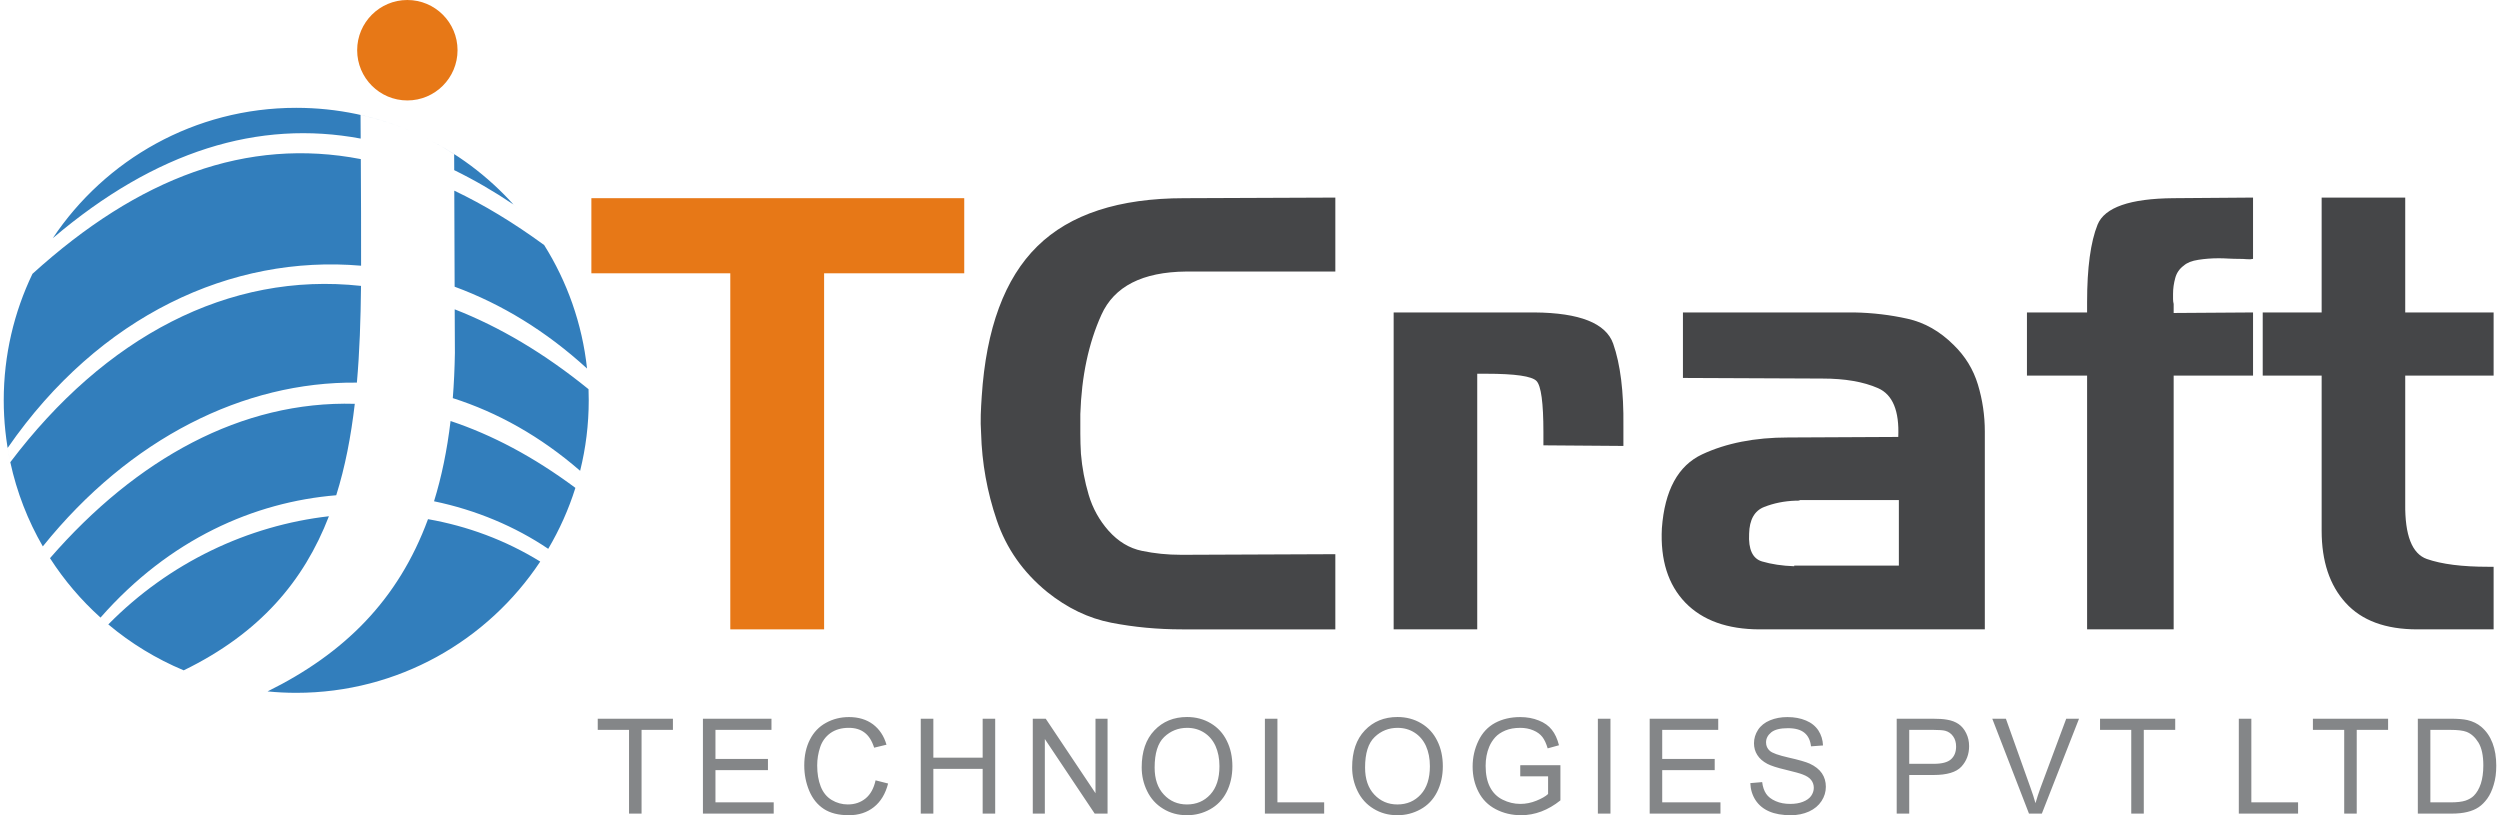
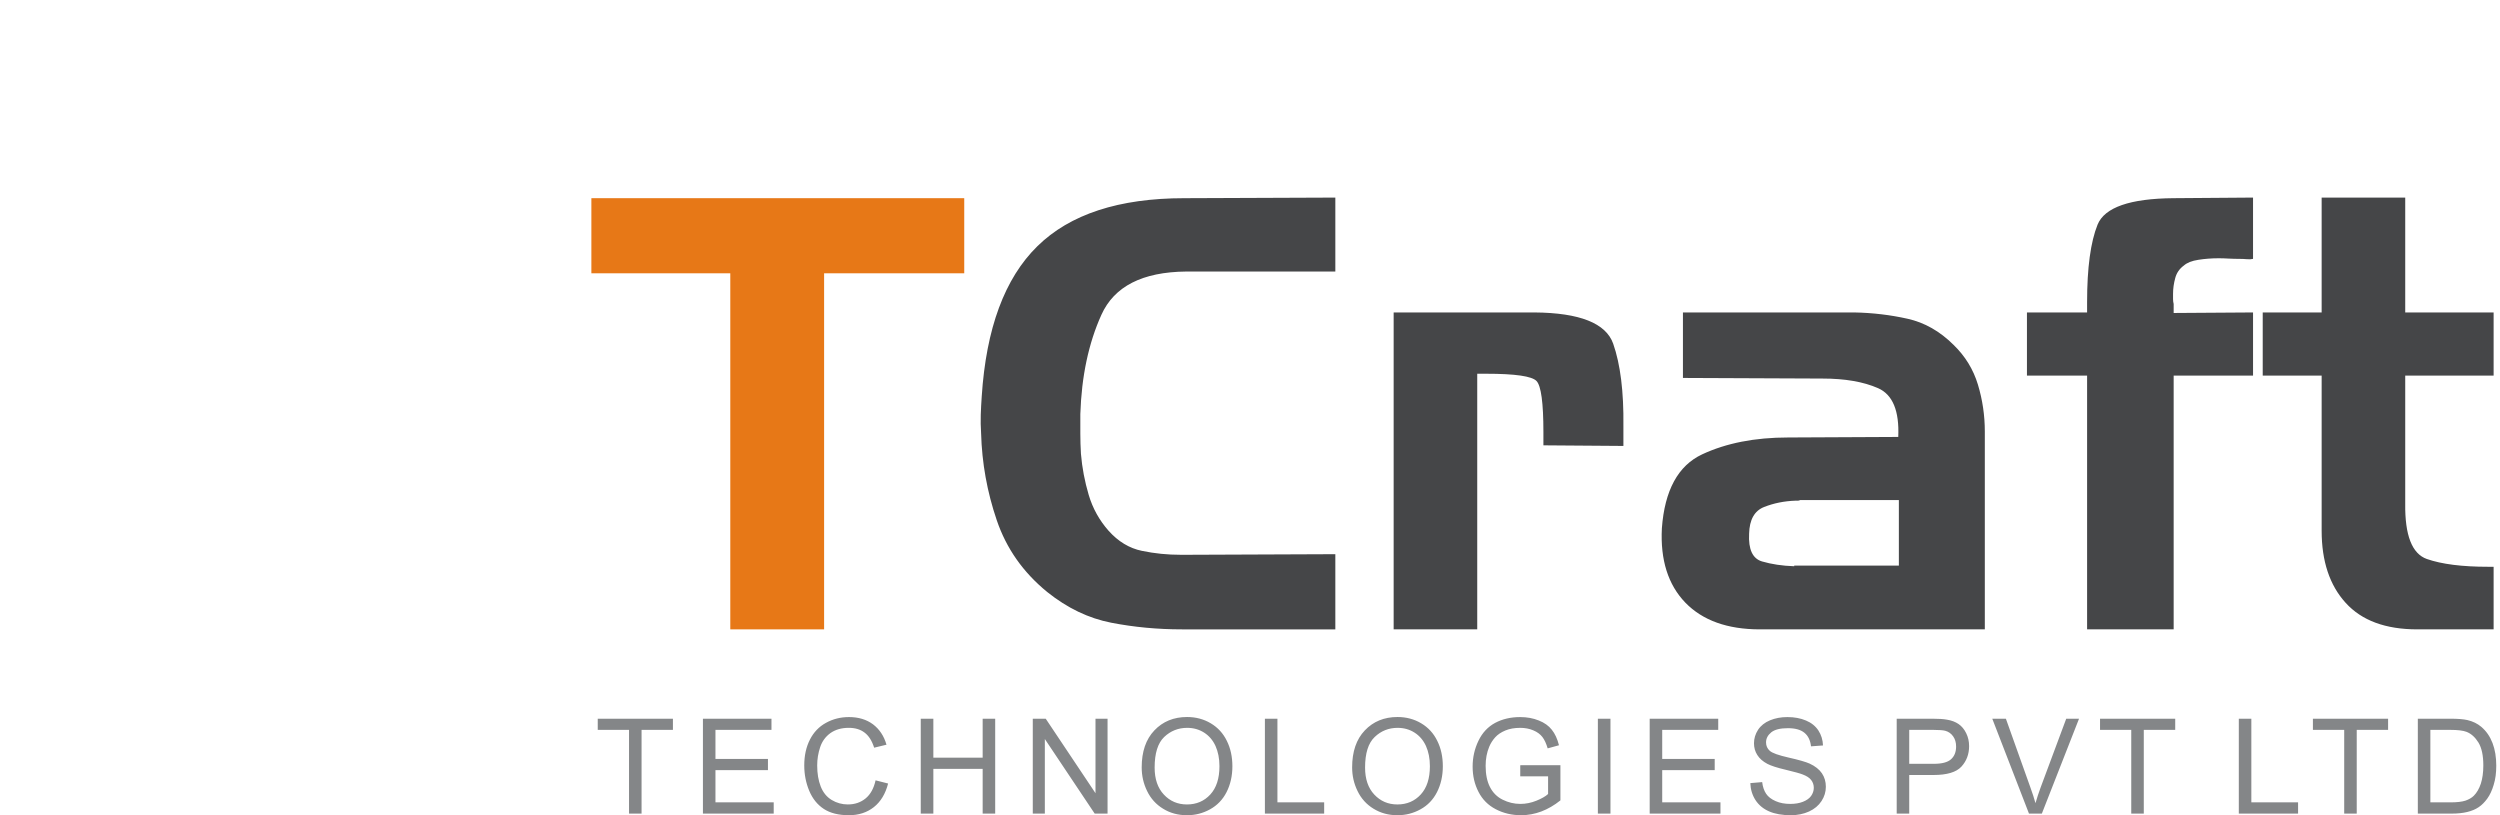
<svg xmlns="http://www.w3.org/2000/svg" xml:space="preserve" width="368px" height="120px" version="1.1" style="shape-rendering:geometricPrecision; text-rendering:geometricPrecision; image-rendering:optimizeQuality; fill-rule:evenodd; clip-rule:evenodd" viewBox="0 0 368 120.36">
  <defs>
    <style type="text/css">
   
    .fil0 {fill:#327EBC}
    .fil1 {fill:#E77817}
    .fil4 {fill:#848688;fill-rule:nonzero}
    .fil3 {fill:#454648;fill-rule:nonzero}
    .fil2 {fill:#E77817;fill-rule:nonzero}
   
  </style>
  </defs>
  <g id="Layer_x0020_1">
    <g id="_2914381712">
-       <path class="fil0" d="M43.18 15.92c6.1,0 11.89,1.26 17.15,3.54 -2.44,-1.06 -5,-1.89 -7.65,-2.49l0.02 3.49c-15.03,-2.81 -30.23,1.76 -45.46,14.71 7.74,-11.6 20.95,-19.25 35.94,-19.25zm19.27 4.53c5.26,2.62 9.9,6.28 13.66,10.72 -0.27,-0.33 -0.55,-0.65 -0.84,-0.97 -2.91,-1.96 -5.83,-3.65 -8.76,-5.08l-0.01 -2.36c-1.3,-0.84 -2.65,-1.62 -4.05,-2.31zm17.34 15.73c3.38,5.39 5.61,11.58 6.33,18.23 -6.02,-5.51 -12.64,-9.54 -19.55,-12.08l-0.05 -14.18c4.36,2.07 8.78,4.75 13.27,8.03zm6.55 21.28c0.02,0.54 0.03,1.09 0.03,1.64 0,3.59 -0.44,7.07 -1.27,10.41 -5.85,-5.08 -12.21,-8.63 -18.8,-10.73 0.17,-2.13 0.27,-4.35 0.31,-6.66l-0.03 -6.45c6.55,2.55 13.17,6.44 19.76,11.79zm-1.94 14.57c-0.99,3.17 -2.35,6.18 -4.01,9 -4.87,-3.29 -10.64,-5.73 -16.86,-7.02 1.11,-3.59 1.93,-7.53 2.44,-11.85 6.08,2.02 12.25,5.27 18.43,9.87zm-5.19 10.88c-7.73,11.67 -20.98,19.38 -36.03,19.38 -1.42,0 -2.83,-0.07 -4.23,-0.21 11.31,-5.59 19.29,-13.47 23.69,-25.43 5.8,1.02 11.43,3.09 16.57,6.26zm-52.64 16.06c-4.06,-1.7 -7.81,-3.99 -11.13,-6.78 9.02,-9.17 20.67,-14.61 32.57,-15.97 -3.7,9.57 -10.19,17.27 -21.44,22.75zm-12.28 -7.79c-2.86,-2.57 -5.37,-5.52 -7.46,-8.77 12.78,-14.7 28.31,-23.26 45,-22.79 -0.56,4.8 -1.42,9.31 -2.74,13.5 -12.1,1 -24.6,6.45 -34.8,18.06zm-8.52 -10.51c-2.21,-3.82 -3.84,-8 -4.8,-12.43 13.97,-18.47 32.2,-28.17 51.78,-26.03 -0.05,4.99 -0.21,9.76 -0.61,14.28 -16.66,-0.18 -33.51,8.19 -46.37,24.18zm-4.83 -12.6c-0.61,-2.89 -0.94,-5.89 -0.94,-8.97 0,-6.69 1.53,-13.02 4.24,-18.67 15.73,-14.27 31.69,-20.18 48.48,-16.94 0.03,5.45 0.05,10.7 0.04,15.74 -19.1,-1.65 -38.63,7.31 -52.18,26.9 0.1,0.65 0.22,1.3 0.36,1.94z" />
-       <path class="fil1" d="M59.59 0c4.09,0 7.41,3.32 7.41,7.41 0,4.1 -3.32,7.42 -7.41,7.42 -4.09,0 -7.41,-3.32 -7.41,-7.42 0,-4.09 3.32,-7.41 7.41,-7.41z" />
+       <path class="fil1" d="M59.59 0z" />
      <polygon class="fil2" points="107.27,40.35 86.76,40.35 86.76,29.26 141.81,29.26 141.81,40.35 121.12,40.35 121.12,92.92 107.27,92.92 " />
      <path class="fil3" d="M174.58 40.09c-6.46,0.06 -10.63,2.19 -12.52,6.39 -1.9,4.2 -2.93,9.09 -3.11,14.65 0,0.95 0,1.91 0,2.89 0,0.97 0.03,1.96 0.09,2.97 0.17,2.07 0.56,4.1 1.15,6.09 0.59,1.98 1.57,3.74 2.93,5.28 1.42,1.59 3.07,2.59 4.93,2.97 1.87,0.39 3.77,0.58 5.73,0.58 0.12,0 0.25,0 0.4,0 0.14,0 0.28,0 0.4,0l22.02 -0.09 0 11.1 -22.64 0c-3.62,0 -7.09,-0.33 -10.44,-0.98 -3.34,-0.65 -6.49,-2.16 -9.45,-4.53 -3.56,-2.9 -6.04,-6.43 -7.46,-10.61 -1.42,-4.17 -2.19,-8.45 -2.31,-12.83 -0.06,-0.94 -0.08,-1.86 -0.05,-2.75 0.03,-0.89 0.08,-1.78 0.14,-2.66 0.65,-10.07 3.39,-17.47 8.21,-22.2 4.82,-4.74 12.06,-7.1 21.71,-7.1l22.29 -0.09 0 10.92 -22.02 0zm30.63 6.04l20.78 0c6.69,0.05 10.56,1.59 11.63,4.61 1.06,3.02 1.57,7.07 1.51,12.17 0,0.47 0,0.94 0,1.42 0,0.47 0,0.97 0,1.51l-11.81 -0.09c0,-0.3 0,-0.62 0,-0.98 0,-0.35 0,-0.68 0,-0.97 0,-4.33 -0.34,-6.84 -1.02,-7.55 -0.68,-0.71 -3.15,-1.07 -7.42,-1.07 -0.23,0 -0.46,0 -0.66,0 -0.21,0 -0.43,0 -0.67,0l0 37.74 -12.34 0 0 -46.79zm42.71 0l25.3 0c2.73,0.05 5.35,0.37 7.86,0.93 2.52,0.56 4.78,1.85 6.8,3.86 1.71,1.66 2.91,3.61 3.59,5.86 0.68,2.25 1.02,4.56 1.02,6.93l0 29.21 -33.21 0c-4.79,0 -8.46,-1.32 -11.01,-3.95 -2.54,-2.64 -3.7,-6.29 -3.46,-10.97 0.41,-5.62 2.4,-9.26 5.95,-10.92 3.55,-1.66 7.78,-2.49 12.7,-2.49l16.25 -0.08c0.17,-3.85 -0.82,-6.25 -2.98,-7.2 -2.16,-0.95 -4.9,-1.42 -8.21,-1.42l-20.6 -0.09 0 -9.67zm16.43 37.38l15.45 0 0 -9.68 -14.57 0c-0.11,0.06 -0.23,0.09 -0.35,0.09 -0.12,0 -0.24,0 -0.36,0 -1.65,0.06 -3.19,0.37 -4.61,0.93 -1.43,0.56 -2.17,1.88 -2.22,3.95 -0.12,2.31 0.51,3.67 1.9,4.09 1.4,0.41 2.98,0.65 4.76,0.71l0 -0.09zm43.24 -28.06l-8.88 0 0 -9.32 8.88 0c0,-0.24 0,-0.48 0,-0.72 0,-0.23 0,-0.5 0,-0.79 0,-5.09 0.52,-8.91 1.55,-11.46 1.04,-2.54 4.78,-3.85 11.23,-3.9l11.72 -0.09 0 9.05c-0.23,0.06 -0.53,0.08 -0.88,0.05 -0.36,-0.03 -0.74,-0.05 -1.16,-0.05 -0.47,0 -0.97,-0.01 -1.51,-0.04 -0.53,-0.03 -1.03,-0.05 -1.51,-0.05 -1.06,0 -2.07,0.08 -3.02,0.23 -0.94,0.14 -1.65,0.42 -2.13,0.84 -0.65,0.47 -1.08,1.1 -1.28,1.86 -0.21,0.77 -0.32,1.54 -0.32,2.31 0,0.3 0,0.56 0,0.8 0,0.24 0.03,0.48 0.09,0.71 0,0.24 0,0.48 0,0.71 0,0.24 0,0.45 0,0.62l11.72 -0.08 0 9.32 -11.72 0 0 37.47 -12.78 0 0 -37.47zm25.93 -9.32l8.7 0 0 -16.96 12.34 0 0 16.96 13.05 0 0 9.32 -13.05 0 0 18.91c-0.06,4.68 1.01,7.4 3.19,8.17 2.2,0.77 5.22,1.15 9.06,1.15 0.12,0 0.25,0 0.4,0 0.15,0 0.28,0 0.4,0l0 9.24 -11.27 0c-4.68,0 -8.2,-1.3 -10.57,-3.91 -2.37,-2.6 -3.55,-6.15 -3.55,-10.65l0 -22.91 -8.7 0 0 -9.32z" />
      <path class="fil4" d="M92.32 120.12l0 -12.36 -4.62 0 0 -1.65 11.1 0 0 1.65 -4.63 0 0 12.36 -1.85 0zm10.91 0l0 -14.01 10.12 0 0 1.65 -8.27 0 0 4.29 7.75 0 0 1.65 -7.75 0 0 4.76 8.6 0 0 1.66 -10.45 0zm25.49 -4.91l1.85 0.47c-0.39,1.52 -1.09,2.68 -2.1,3.48 -1.01,0.8 -2.24,1.2 -3.7,1.2 -1.51,0 -2.74,-0.31 -3.68,-0.92 -0.95,-0.62 -1.67,-1.51 -2.16,-2.67 -0.49,-1.17 -0.74,-2.42 -0.74,-3.76 0,-1.46 0.28,-2.73 0.84,-3.82 0.55,-1.08 1.34,-1.91 2.37,-2.47 1.03,-0.57 2.16,-0.85 3.4,-0.85 1.4,0 2.58,0.36 3.54,1.07 0.95,0.72 1.62,1.72 1.99,3.01l-1.82 0.44c-0.33,-1.03 -0.8,-1.77 -1.42,-2.23 -0.61,-0.47 -1.39,-0.7 -2.33,-0.7 -1.08,0 -1.97,0.26 -2.7,0.77 -0.72,0.52 -1.23,1.21 -1.52,2.08 -0.29,0.87 -0.44,1.77 -0.44,2.69 0,1.19 0.17,2.23 0.52,3.12 0.35,0.89 0.89,1.55 1.62,1.99 0.73,0.44 1.53,0.66 2.38,0.66 1.04,0 1.91,-0.3 2.64,-0.9 0.72,-0.6 1.2,-1.48 1.46,-2.66zm6.67 4.91l0 -14.01 1.86 0 0 5.75 7.28 0 0 -5.75 1.85 0 0 14.01 -1.85 0 0 -6.6 -7.28 0 0 6.6 -1.86 0zm16.54 0l0 -14.01 1.91 0 7.35 11 0 -11 1.78 0 0 14.01 -1.9 0 -7.36 -11.01 0 11.01 -1.78 0zm16.08 -6.82c0,-2.33 0.62,-4.15 1.87,-5.46 1.25,-1.32 2.86,-1.98 4.83,-1.98 1.29,0 2.46,0.31 3.5,0.93 1.04,0.62 1.83,1.48 2.37,2.59 0.55,1.1 0.82,2.36 0.82,3.75 0,1.42 -0.29,2.7 -0.86,3.82 -0.57,1.12 -1.39,1.96 -2.44,2.54 -1.05,0.58 -2.18,0.87 -3.4,0.87 -1.32,0 -2.5,-0.32 -3.53,-0.96 -1.04,-0.63 -1.83,-1.51 -2.36,-2.61 -0.54,-1.1 -0.8,-2.26 -0.8,-3.49zm1.91 0.03c0,1.68 0.45,3.01 1.36,3.98 0.9,0.97 2.04,1.46 3.41,1.46 1.4,0 2.55,-0.49 3.45,-1.47 0.9,-0.98 1.35,-2.37 1.35,-4.18 0,-1.14 -0.2,-2.13 -0.58,-2.98 -0.39,-0.85 -0.95,-1.51 -1.69,-1.98 -0.74,-0.47 -1.57,-0.7 -2.5,-0.7 -1.31,0 -2.44,0.45 -3.39,1.35 -0.94,0.9 -1.41,2.41 -1.41,4.52zm16.28 6.79l0 -14.01 1.85 0 0 12.35 6.9 0 0 1.66 -8.75 0zm12.88 -6.82c0,-2.33 0.62,-4.15 1.87,-5.46 1.25,-1.32 2.86,-1.98 4.83,-1.98 1.29,0 2.46,0.31 3.5,0.93 1.04,0.62 1.83,1.48 2.37,2.59 0.55,1.1 0.82,2.36 0.82,3.75 0,1.42 -0.29,2.7 -0.86,3.82 -0.57,1.12 -1.38,1.96 -2.44,2.54 -1.05,0.58 -2.18,0.87 -3.4,0.87 -1.32,0 -2.49,-0.32 -3.53,-0.96 -1.04,-0.63 -1.83,-1.51 -2.36,-2.61 -0.54,-1.1 -0.8,-2.26 -0.8,-3.49zm1.91 0.03c0,1.68 0.45,3.01 1.36,3.98 0.91,0.97 2.04,1.46 3.41,1.46 1.4,0 2.55,-0.49 3.45,-1.47 0.9,-0.98 1.35,-2.37 1.35,-4.18 0,-1.14 -0.2,-2.13 -0.58,-2.98 -0.39,-0.85 -0.95,-1.51 -1.69,-1.98 -0.74,-0.47 -1.57,-0.7 -2.5,-0.7 -1.31,0 -2.44,0.45 -3.38,1.35 -0.95,0.9 -1.42,2.41 -1.42,4.52zm22.91 1.29l0 -1.64 5.93 -0.01 0 5.2c-0.91,0.73 -1.85,1.27 -2.82,1.64 -0.97,0.36 -1.96,0.55 -2.98,0.55 -1.37,0 -2.63,-0.3 -3.75,-0.89 -1.12,-0.58 -1.97,-1.44 -2.54,-2.55 -0.58,-1.12 -0.87,-2.36 -0.87,-3.74 0,-1.36 0.29,-2.63 0.86,-3.81 0.57,-1.19 1.39,-2.06 2.46,-2.64 1.07,-0.57 2.3,-0.86 3.7,-0.86 1.01,0 1.93,0.17 2.74,0.5 0.82,0.32 1.47,0.78 1.93,1.37 0.47,0.58 0.82,1.35 1.06,2.29l-1.67 0.46c-0.21,-0.71 -0.47,-1.28 -0.78,-1.68 -0.32,-0.41 -0.76,-0.74 -1.34,-0.98 -0.58,-0.25 -1.23,-0.37 -1.93,-0.37 -0.85,0 -1.58,0.13 -2.2,0.39 -0.62,0.26 -1.12,0.59 -1.5,1.01 -0.38,0.43 -0.67,0.88 -0.88,1.39 -0.36,0.86 -0.53,1.8 -0.53,2.82 0,1.25 0.21,2.29 0.64,3.13 0.43,0.84 1.06,1.47 1.88,1.87 0.82,0.41 1.69,0.62 2.61,0.62 0.81,0 1.59,-0.16 2.36,-0.47 0.76,-0.31 1.34,-0.63 1.73,-0.99l0 -2.61 -4.11 0zm11.46 5.5l0 -14.01 1.86 0 0 14.01 -1.86 0zm7.65 0l0 -14.01 10.12 0 0 1.65 -8.27 0 0 4.29 7.75 0 0 1.65 -7.75 0 0 4.76 8.6 0 0 1.66 -10.45 0zm14.86 -4.5l1.75 -0.15c0.08,0.7 0.28,1.27 0.58,1.72 0.3,0.45 0.77,0.81 1.41,1.09 0.63,0.28 1.35,0.41 2.15,0.41 0.71,0 1.33,-0.1 1.87,-0.31 0.54,-0.21 0.95,-0.5 1.21,-0.86 0.26,-0.37 0.4,-0.77 0.4,-1.2 0,-0.45 -0.13,-0.83 -0.39,-1.16 -0.25,-0.33 -0.67,-0.6 -1.26,-0.82 -0.37,-0.15 -1.2,-0.38 -2.49,-0.69 -1.29,-0.3 -2.19,-0.6 -2.71,-0.87 -0.66,-0.35 -1.16,-0.78 -1.49,-1.31 -0.33,-0.51 -0.49,-1.09 -0.49,-1.74 0,-0.7 0.2,-1.36 0.6,-1.98 0.4,-0.61 0.99,-1.08 1.76,-1.4 0.77,-0.32 1.62,-0.48 2.57,-0.48 1.04,0 1.95,0.17 2.75,0.51 0.79,0.33 1.4,0.82 1.83,1.47 0.42,0.65 0.65,1.39 0.68,2.21l-1.77 0.13c-0.1,-0.88 -0.42,-1.55 -0.97,-2 -0.56,-0.46 -1.37,-0.68 -2.44,-0.68 -1.13,0 -1.94,0.2 -2.46,0.61 -0.51,0.42 -0.77,0.91 -0.77,1.49 0,0.5 0.19,0.92 0.55,1.24 0.36,0.33 1.29,0.66 2.79,1 1.51,0.34 2.54,0.64 3.1,0.89 0.82,0.38 1.42,0.86 1.81,1.43 0.39,0.58 0.58,1.24 0.58,1.99 0,0.75 -0.21,1.45 -0.64,2.11 -0.43,0.66 -1.04,1.17 -1.84,1.54 -0.8,0.36 -1.7,0.55 -2.69,0.55 -1.27,0 -2.34,-0.19 -3.19,-0.56 -0.86,-0.37 -1.53,-0.92 -2.02,-1.66 -0.48,-0.74 -0.74,-1.59 -0.77,-2.52zm21.61 4.5l0 -14.01 5.28 0c0.93,0 1.64,0.05 2.13,0.14 0.69,0.11 1.26,0.33 1.73,0.65 0.46,0.32 0.84,0.77 1.12,1.35 0.29,0.58 0.43,1.22 0.43,1.91 0,1.19 -0.38,2.2 -1.14,3.03 -0.76,0.82 -2.13,1.23 -4.11,1.23l-3.59 0 0 5.7 -1.85 0zm1.85 -7.35l3.62 0c1.2,0 2.05,-0.22 2.55,-0.67 0.5,-0.45 0.75,-1.07 0.75,-1.88 0,-0.59 -0.14,-1.09 -0.44,-1.51 -0.29,-0.41 -0.68,-0.69 -1.17,-0.82 -0.31,-0.08 -0.89,-0.13 -1.73,-0.13l-3.58 0 0 5.01zm17.68 7.35l-5.42 -14.01 2.01 0 3.63 10.18c0.3,0.81 0.54,1.58 0.74,2.29 0.22,-0.76 0.47,-1.53 0.75,-2.29l3.79 -10.18 1.89 0 -5.49 14.01 -1.9 0zm15.1 0l0 -12.36 -4.61 0 0 -1.65 11.1 0 0 1.65 -4.64 0 0 12.36 -1.85 0zm15.88 0l0 -14.01 1.85 0 0 12.35 6.9 0 0 1.66 -8.75 0zm15.56 0l0 -12.36 -4.62 0 0 -1.65 11.1 0 0 1.65 -4.63 0 0 12.36 -1.85 0zm10.87 0l0 -14.01 4.82 0c1.09,0 1.92,0.07 2.5,0.2 0.8,0.19 1.48,0.52 2.05,1 0.74,0.63 1.29,1.43 1.66,2.4 0.37,0.97 0.55,2.08 0.55,3.33 0,1.06 -0.12,2 -0.38,2.83 -0.24,0.82 -0.56,1.5 -0.95,2.04 -0.39,0.53 -0.81,0.96 -1.28,1.27 -0.46,0.31 -1.01,0.54 -1.67,0.7 -0.65,0.16 -1.4,0.24 -2.25,0.24l-5.05 0zm1.85 -1.66l2.99 0c0.92,0 1.65,-0.08 2.18,-0.25 0.52,-0.18 0.94,-0.42 1.25,-0.73 0.44,-0.44 0.78,-1.03 1.03,-1.77 0.24,-0.75 0.37,-1.64 0.37,-2.7 0,-1.46 -0.24,-2.59 -0.72,-3.38 -0.49,-0.79 -1.07,-1.31 -1.76,-1.58 -0.49,-0.19 -1.3,-0.29 -2.39,-0.29l-2.95 0 0 10.7z" />
    </g>
  </g>
</svg>